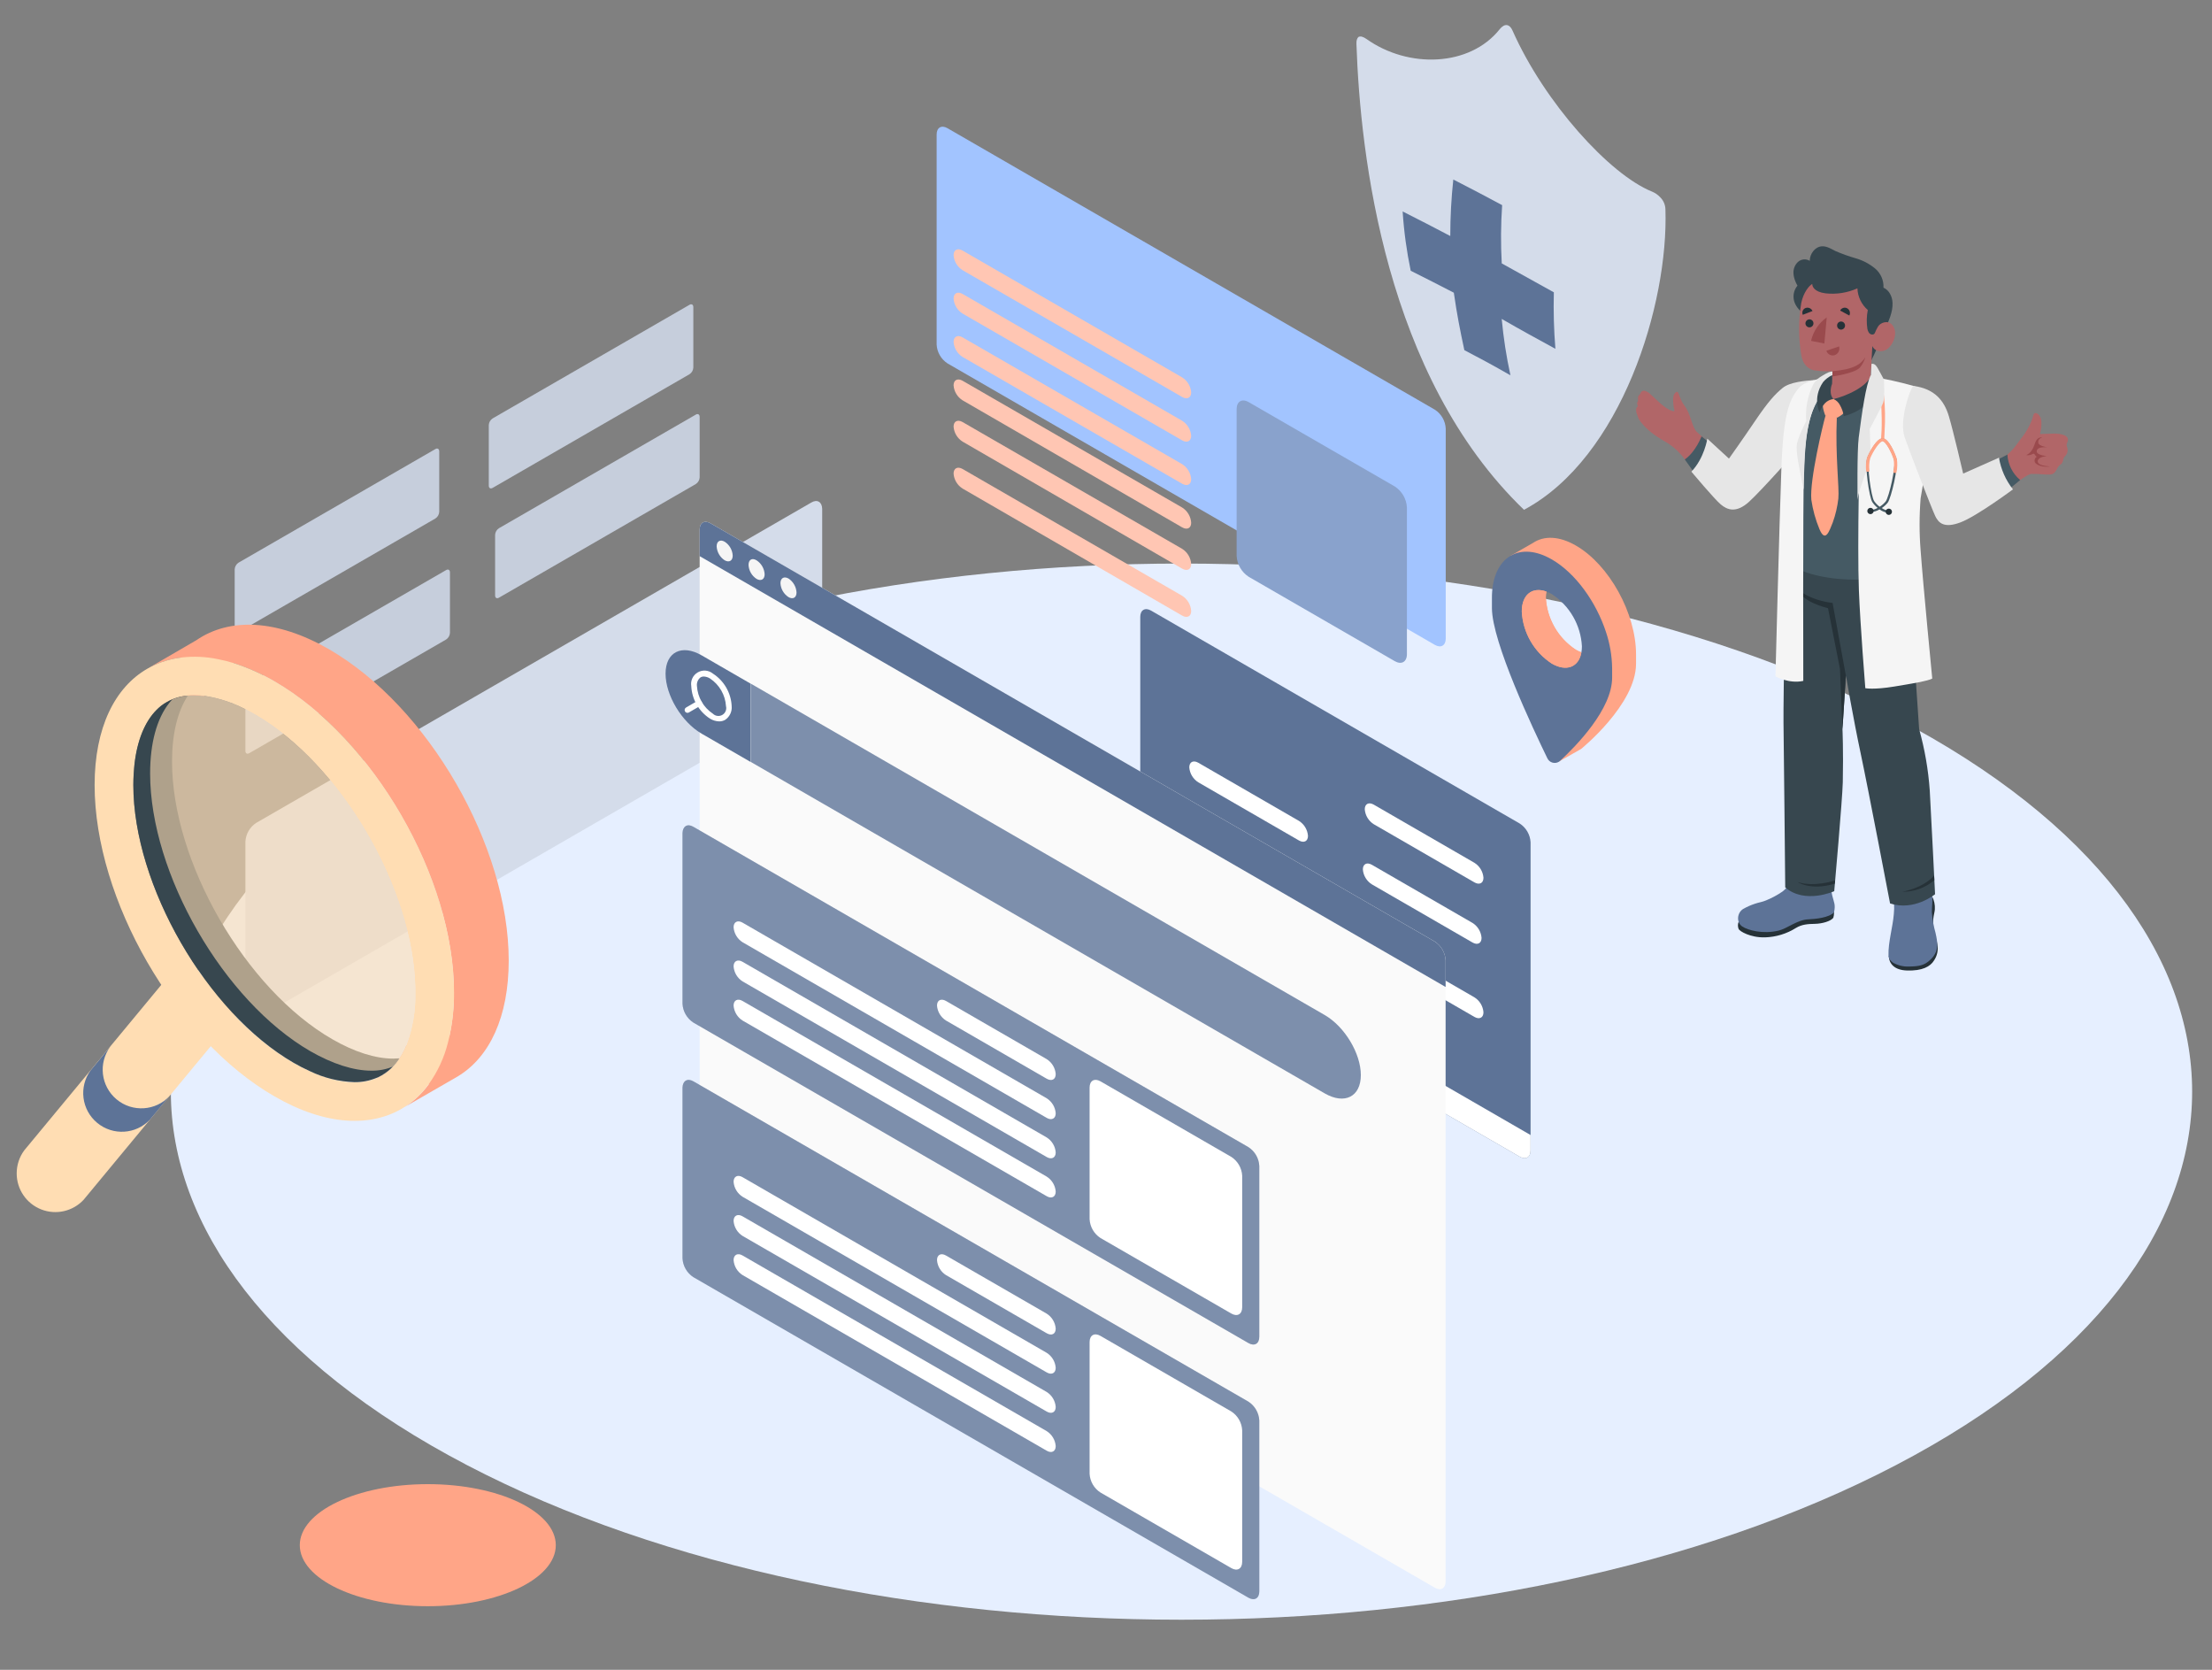
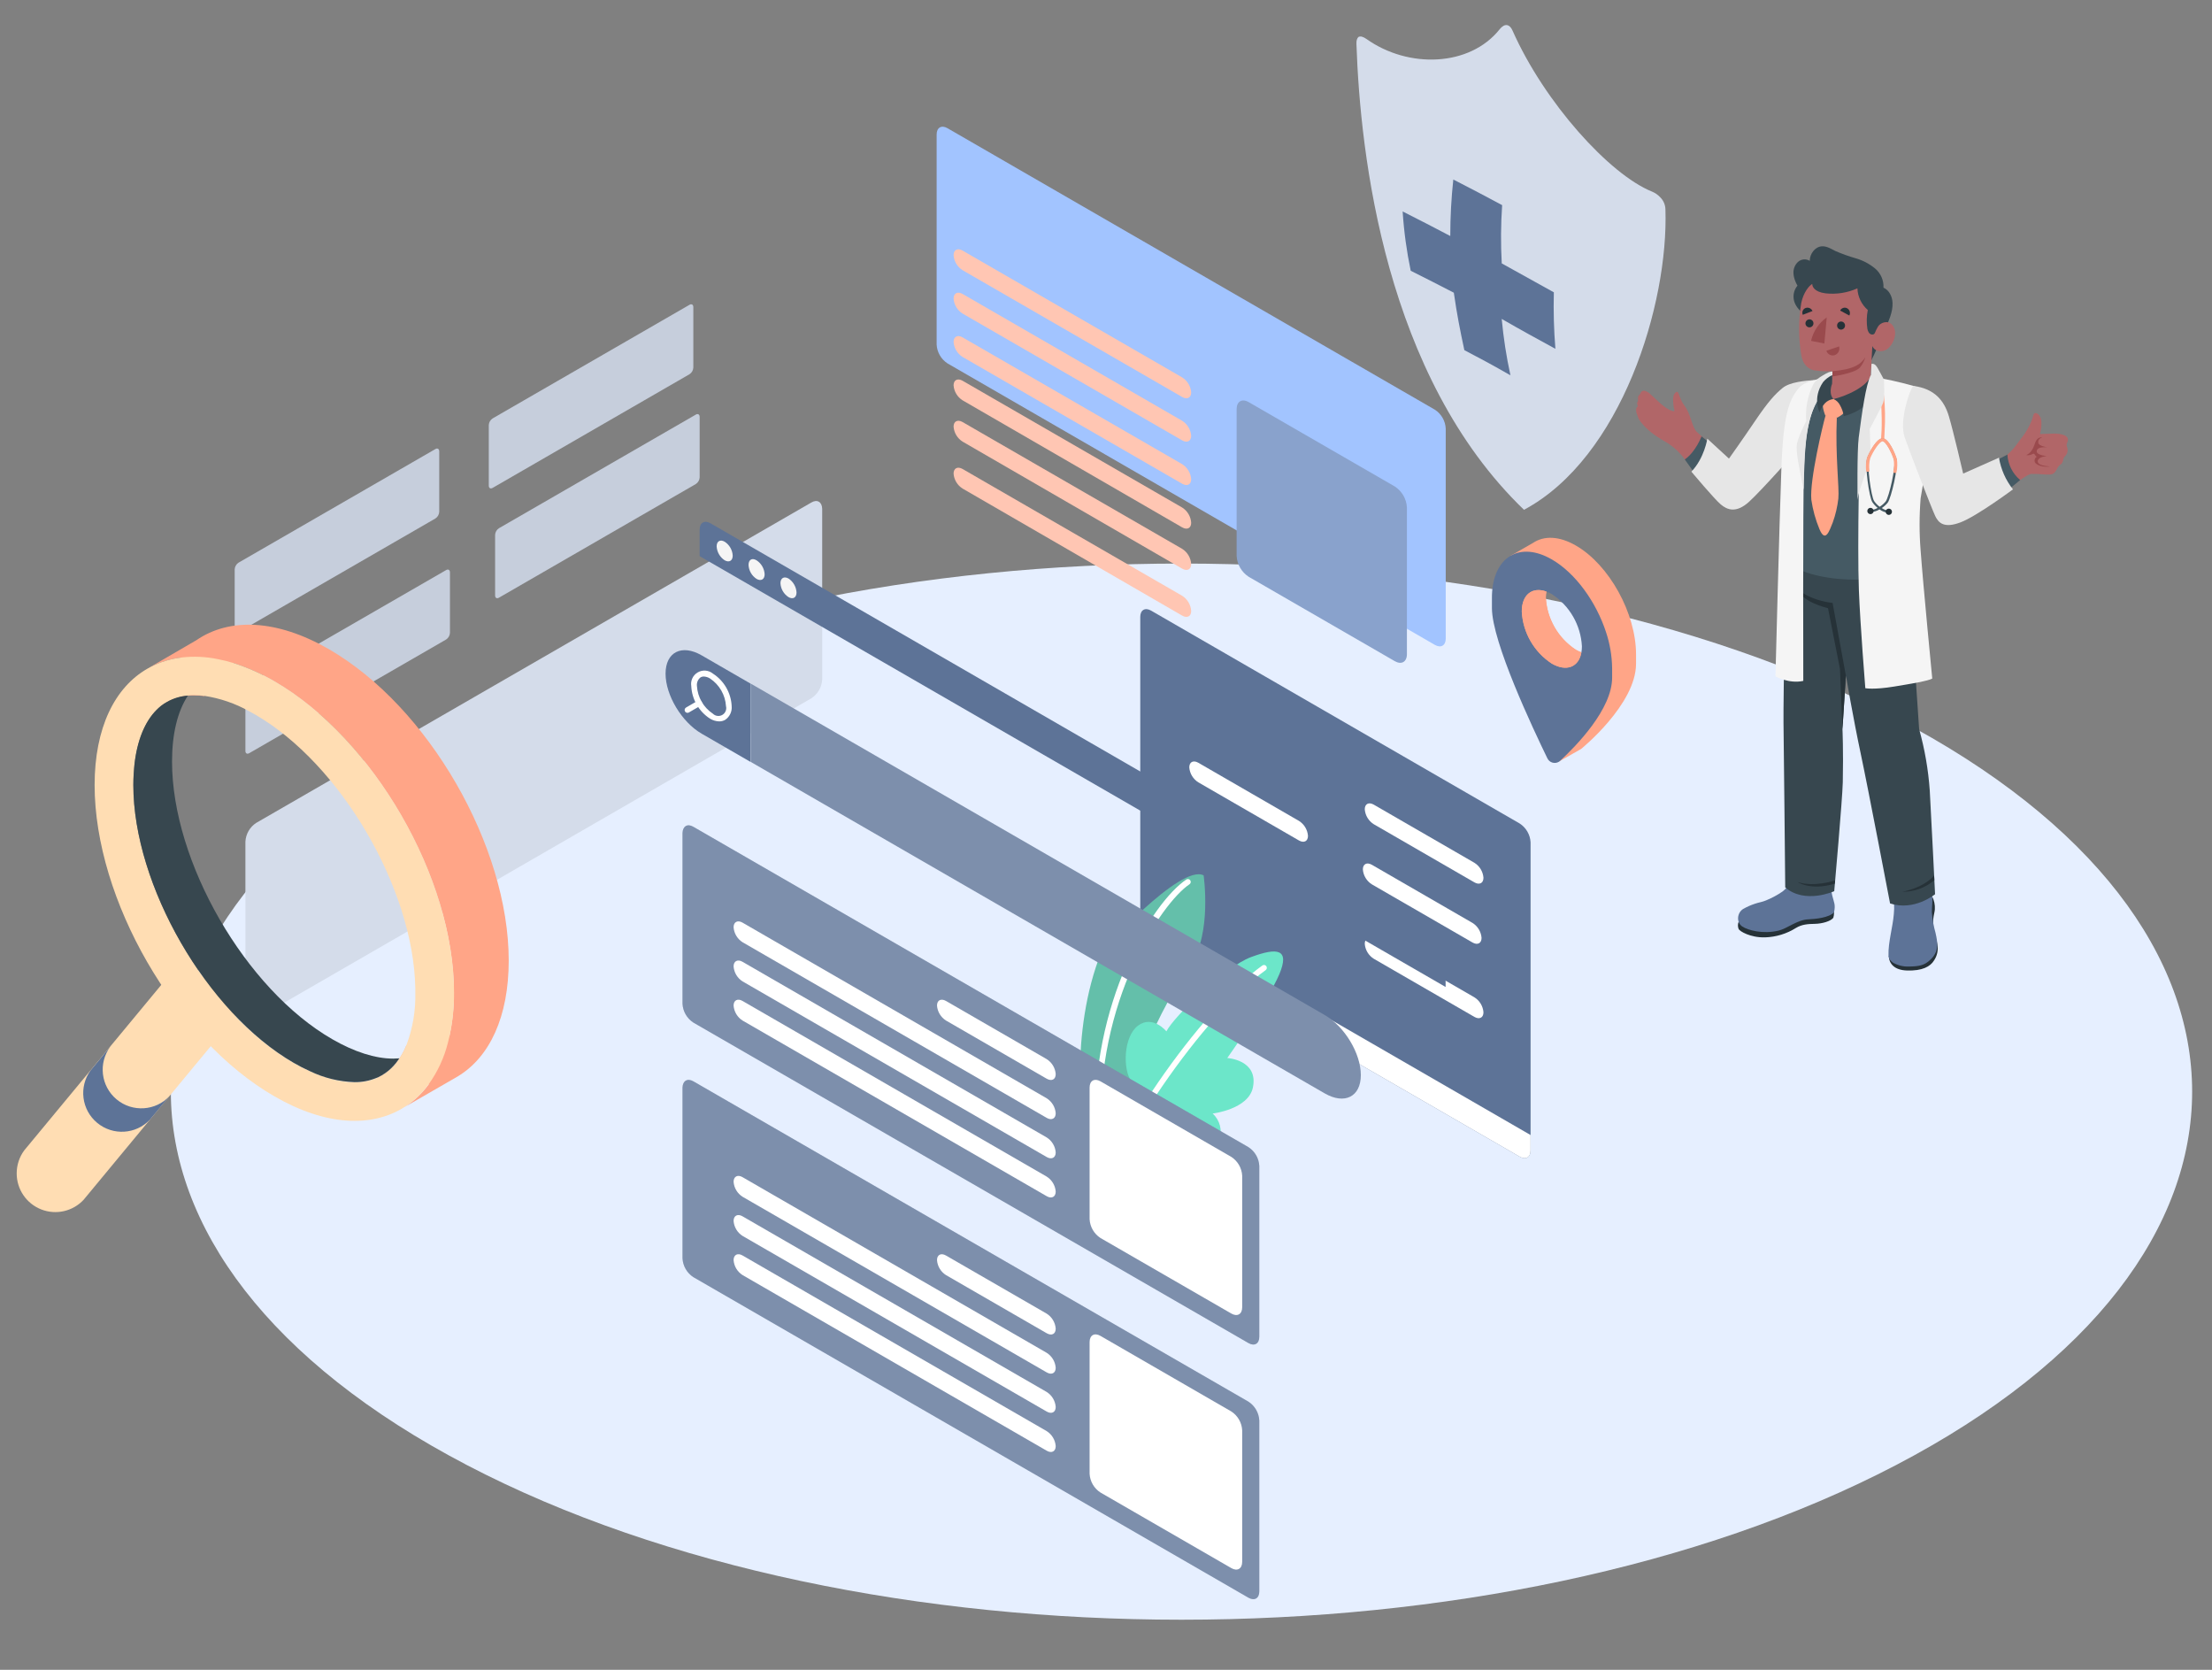
<svg xmlns="http://www.w3.org/2000/svg" style="isolation:isolate" viewBox="0 0 530 400" width="530pt" height="400pt">
  <rect x="0" y="0" width="530" height="400" fill="#808080" stroke="none" />
  <defs>
    <clipPath id="_clipPath_mBVrwB2BEQv58cBr1XR0hQE74UCfxfJO">
      <rect width="530" height="400" />
    </clipPath>
  </defs>
  <g clip-path="url(#_clipPath_mBVrwB2BEQv58cBr1XR0hQE74UCfxfJO)">
    <g>
      <path d=" M 454.309 350.949 C 359.749 400.35 206.432 400.35 111.861 350.949 C 17.29 301.547 17.301 221.457 111.861 172.055 C 206.42 122.654 359.749 122.643 454.32 172.055 C 548.891 221.468 548.88 301.547 454.309 350.949 Z " fill="rgb(230,239,255)" />
    </g>
    <g>
      <g>
        <path d=" M 325.007 10.566 C 325.919 37.215 331.911 90.137 365.151 122.122 C 388.516 109.64 399.812 72.811 399.039 50.118 C 399.007 49.058 398.575 48.049 397.83 47.294 C 397.268 46.683 396.578 46.204 395.81 45.89 C 385.668 41.802 370.066 24.592 362.413 7.344 C 361.875 6.119 361.095 5.745 360.275 6.166 L 360.275 6.166 L 360.158 6.244 C 359.877 6.415 359.629 6.634 359.425 6.892 L 359.425 6.892 C 359.377 6.94 359.333 6.993 359.293 7.048 C 352.123 15.996 337.449 16.487 327.378 9.318 C 326.598 8.78 325.99 8.624 325.576 8.826 L 325.522 8.826 C 325.522 8.826 325.522 8.826 325.522 8.826 C 325.163 9.131 324.96 9.685 325.007 10.566 Z " fill="rgb(212,220,234)" />
        <path d=" M 372.679 83.56 C 372.312 79.058 372.187 74.54 372.305 70.025 L 359.823 63.097 C 359.567 58.448 359.598 53.787 359.916 49.141 C 355.173 46.598 353.13 45.529 348.215 43.002 C 347.731 47.497 347.489 52.015 347.489 56.536 L 347.489 56.536 C 342.629 53.993 341.085 53.182 336.076 50.654 C 336.385 55.429 337.031 60.177 338.011 64.86 C 343.097 67.419 343.425 67.583 348.34 70.118 C 349.12 75.509 349.783 78.809 350.859 83.872 C 355.329 86.212 357.475 87.374 361.906 89.902 C 360.929 85.448 360.231 80.938 359.815 76.398 C 364.347 79.019 368.139 81.079 372.679 83.56 Z " fill="rgb(93,115,151)" />
      </g>
    </g>
    <g>
-       <ellipse vector-effect="non-scaling-stroke" cx="102.5" cy="370.144" rx="30.67" ry="14.62" fill="rgb(255,165,135)" />
-     </g>
+       </g>
    <g>
      <path d=" M 346.4 102.68 L 346.4 152.98 C 346.4 154.63 345.24 155.31 343.8 154.48 L 227.02 87.05 C 225.487 86.048 224.522 84.378 224.42 82.55 L 224.42 32.21 C 224.42 30.56 225.59 29.88 227.02 30.71 L 343.8 98.14 C 345.347 99.146 346.315 100.836 346.4 102.68 L 346.4 102.68 Z " fill="rgb(162,196,255)" />
      <path d=" M 334.2 116.534 L 299.2 96.334 C 297.59 95.404 296.3 96.154 296.3 98.004 L 296.3 133.174 C 296.411 135.209 297.489 137.067 299.2 138.174 L 334.2 158.384 C 335.8 159.304 337.1 158.554 337.1 156.704 L 337.1 121.554 C 336.99 119.514 335.913 117.649 334.2 116.534 L 334.2 116.534 Z " fill="rgb(137,162,204)" />
      <path d=" M 283.24 90.404 L 230.65 60.034 C 229.45 59.344 228.48 59.834 228.48 61.134 C 228.587 62.612 229.393 63.95 230.65 64.734 L 283.24 95.094 C 284.44 95.784 285.41 95.294 285.41 93.994 C 285.3 92.52 284.494 91.187 283.24 90.404 L 283.24 90.404 Z " fill="rgb(255,198,179)" />
      <path d=" M 283.24 100.794 L 230.65 70.424 C 229.45 69.734 228.48 70.224 228.48 71.524 C 228.587 73.002 229.393 74.34 230.65 75.124 L 283.24 105.484 C 284.44 106.174 285.41 105.684 285.41 104.394 C 285.303 102.917 284.497 101.579 283.24 100.794 L 283.24 100.794 Z " fill="rgb(255,198,179)" />
      <path d=" M 283.24 111.184 L 230.65 80.824 C 229.45 80.134 228.48 80.624 228.48 81.914 C 228.587 83.392 229.393 84.73 230.65 85.514 L 283.24 115.874 C 284.44 116.574 285.41 116.084 285.41 114.784 C 285.303 113.307 284.497 111.969 283.24 111.184 L 283.24 111.184 Z " fill="rgb(255,198,179)" />
      <path d=" M 283.24 121.574 L 230.65 91.214 C 229.45 90.524 228.48 91.014 228.48 92.314 C 228.59 93.788 229.396 95.122 230.65 95.904 L 283.24 126.324 C 284.44 127.014 285.41 126.524 285.41 125.224 C 285.318 123.729 284.51 122.369 283.24 121.574 L 283.24 121.574 Z " fill="rgb(255,198,179)" />
      <path d=" M 283.24 131.467 L 230.65 101.107 C 229.45 100.417 228.48 100.907 228.48 102.207 C 228.59 103.681 229.396 105.014 230.65 105.797 L 283.24 136.217 C 284.44 136.907 285.41 136.417 285.41 135.117 C 285.318 133.621 284.51 132.262 283.24 131.467 L 283.24 131.467 Z " fill="rgb(255,198,179)" />
      <path d=" M 283.24 142.712 L 230.65 112.352 C 229.45 111.662 228.48 112.152 228.48 113.452 C 228.59 114.926 229.396 116.259 230.65 117.042 L 283.24 147.462 C 284.44 148.152 285.41 147.662 285.41 146.362 C 285.318 144.866 284.51 143.507 283.24 142.712 L 283.24 142.712 Z " fill="rgb(255,198,179)" />
      <path d=" M 366.73 275.584 L 366.73 201.774 C 366.633 199.945 365.666 198.272 364.13 197.274 L 275.81 146.274 C 274.38 145.444 273.21 146.114 273.21 147.774 L 273.21 221.584 C 273.312 223.412 274.277 225.083 275.81 226.084 L 364.13 277.084 C 365.57 277.914 366.73 277.244 366.73 275.584 Z " fill="rgb(93,115,151)" />
      <path d=" M 366.73 271.894 L 366.73 275.584 C 366.73 277.244 365.57 277.914 364.13 277.084 L 275.81 226.084 C 274.277 225.083 273.312 223.412 273.21 221.584 L 273.21 217.884 L 366.73 271.894 Z " fill="rgb(255,255,255)" />
      <path d=" M 353.27 206.677 L 329.17 192.757 C 327.97 192.067 327 192.557 327 193.857 C 327.11 195.331 327.916 196.664 329.17 197.447 L 333.893 200.175 L 353.27 211.367 C 354.47 212.057 355.44 211.567 355.44 210.267 C 355.33 208.793 354.524 207.459 353.27 206.677 Z " fill="rgb(255,255,255)" />
      <path d=" M 353.27 238.904 L 329.17 224.984 C 327.97 224.294 327 224.784 327 226.084 C 327.11 227.558 327.916 228.892 329.17 229.674 L 333.893 232.402 L 353.27 243.594 C 354.47 244.284 355.44 243.794 355.44 242.494 C 355.33 241.02 354.524 239.687 353.27 238.904 Z " fill="rgb(255,255,255)" />
      <path d=" M 352.815 221.082 L 328.715 207.162 C 327.515 206.472 326.545 206.962 326.545 208.262 C 326.655 209.736 327.461 211.069 328.715 211.852 L 333.438 214.58 L 352.815 225.772 C 354.015 226.462 354.985 225.972 354.985 224.672 C 354.875 223.198 354.069 221.864 352.815 221.082 Z " fill="rgb(255,255,255)" />
      <path d=" M 311.225 196.638 L 287.125 182.718 C 285.925 182.028 284.955 182.518 284.955 183.818 C 285.065 185.292 285.871 186.625 287.125 187.408 L 291.848 190.136 L 311.225 201.328 C 312.425 202.018 313.395 201.528 313.395 200.228 C 313.285 198.754 312.479 197.42 311.225 196.638 Z " fill="rgb(255,255,255)" />
    </g>
    <g>
      <path d=" M 361.86 133.184 L 367.33 130.044 L 367.33 130.044 C 369.94 128.294 373.57 128.364 377.58 130.684 C 385.58 135.284 392 146.954 392 156.754 L 392 158.984 C 392 168.784 378.82 179.424 378.82 179.424 L 373.44 182.474 C 373.44 182.474 376.67 178.784 376.3 178.024 C 372.73 170.784 363.18 150.324 363.18 142.324 L 363.18 140.094 C 363.16 138.48 363.365 136.871 363.79 135.314 L 363.18 135.664 L 361.86 133.184 Z  M 377.59 155.654 C 381.59 157.954 384.8 156.084 384.8 151.494 C 382.66 151.154 377.27 141.954 377.59 139.004 C 373.59 136.704 370.39 138.574 370.38 143.164 C 370.655 148.239 373.333 152.878 377.59 155.654 Z " fill="rgb(255,165,135)" />
      <path d=" M 361.86 133.184 C 361.92 133.142 361.983 133.105 362.05 133.074 C 364.62 131.634 368.05 131.834 371.83 134.014 C 377.53 137.314 382.46 144.224 384.83 151.494 L 384.83 151.494 C 385.746 154.26 386.232 157.151 386.27 160.064 L 386.27 162.324 C 386.27 169.874 377.72 178.634 373.79 182.264 C 373.705 182.34 373.615 182.411 373.52 182.474 C 373.52 182.474 373.52 182.474 373.52 182.474 C 373.053 182.761 372.486 182.836 371.96 182.681 C 371.435 182.527 370.998 182.158 370.76 181.664 C 367.36 174.664 357.47 153.784 357.47 145.664 L 357.47 143.434 C 357.41 138.394 359.12 134.834 361.86 133.184 Z  M 378.91 156.264 C 378.993 155.789 379.033 155.307 379.03 154.824 C 378.762 149.747 376.087 145.103 371.83 142.324 C 371.411 142.083 370.973 141.875 370.52 141.704 C 367.16 140.484 364.62 142.414 364.62 146.484 C 364.893 151.557 367.572 156.194 371.83 158.964 C 375.36 161.024 378.3 159.784 378.91 156.264 Z " fill="rgb(93,115,151)" />
      <path d=" M 364.62 146.494 C 364.893 151.567 367.572 156.204 371.83 158.974 C 375.36 160.974 378.3 159.784 378.91 156.264 C 378.452 156.103 378.01 155.899 377.59 155.654 C 373.336 152.877 370.661 148.238 370.39 143.164 C 370.385 142.678 370.429 142.192 370.52 141.714 C 367.16 140.494 364.62 142.424 364.62 146.494 Z " fill="rgb(255,165,135)" />
      <g style="opacity:0.2;">
        <g opacity="0.2">
          <path d=" M 364.62 146.494 C 364.893 151.567 367.572 156.204 371.83 158.974 C 375.36 160.974 378.3 159.784 378.91 156.264 C 378.452 156.103 378.01 155.899 377.59 155.654 C 373.336 152.877 370.661 148.238 370.39 143.164 C 370.385 142.678 370.429 142.192 370.52 141.714 C 367.16 140.494 364.62 142.424 364.62 146.494 Z " fill="none" />
        </g>
      </g>
    </g>
    <g>
      <path d=" M 259.55 270.654 C 259.55 270.654 255.94 247.654 263.96 227.874 C 263.96 227.874 282.79 206.874 288.39 209.684 C 288.39 209.684 290.39 223.464 285.39 230.834 C 278.73 240.504 267.73 261.324 268.09 280.024 L 259.55 270.654 Z " fill="rgb(100,191,170)" />
      <path d=" M 263.15 272.114 L 263.15 272.114 C 263.331 272.109 263.503 272.031 263.625 271.897 C 263.748 271.763 263.811 271.585 263.8 271.404 C 262.48 239.914 278.21 216.404 285 211.824 C 285.202 211.689 285.316 211.455 285.299 211.213 C 285.283 210.97 285.138 210.755 284.919 210.648 C 284.701 210.541 284.442 210.559 284.24 210.694 C 276.24 216.034 261.12 240.074 262.45 271.464 C 262.455 271.644 262.532 271.814 262.664 271.936 C 262.795 272.058 262.971 272.122 263.15 272.114 Z " fill="rgb(255,255,255)" />
      <path d=" M 260.97 297.964 C 262.34 294.524 265.88 290.684 274.97 286.584 C 284.06 282.484 290.9 277.014 292.16 273.054 C 292.935 270.818 292.302 268.336 290.55 266.744 C 290.55 266.744 299.12 265.744 300.2 260.494 C 301.55 253.874 294.06 253.444 294.06 253.444 C 294.06 253.444 303.89 239.604 306.5 233.444 C 309.11 227.284 306.1 226.914 299.76 229.264 C 293.42 231.614 281.34 243.444 279.47 247.054 C 279.47 247.054 276.2 243.054 272.68 245.684 C 269.16 248.314 268.99 256.184 271.07 259.024 C 268.204 258.49 265.293 259.693 263.64 262.094 C 260.06 266.784 258.88 278.514 258.88 278.514 L 260.97 297.964 Z " fill="rgb(108,230,201)" />
      <path d=" M 260.33 295.764 C 260.642 295.76 260.913 295.547 260.99 295.244 C 265.85 274.994 288.92 242.674 303.25 232.394 C 303.557 232.176 303.628 231.751 303.41 231.444 C 303.192 231.138 302.767 231.066 302.46 231.284 C 287.95 241.694 264.59 274.424 259.66 294.924 C 259.579 295.291 259.805 295.655 260.17 295.744 L 260.33 295.764 Z " fill="rgb(255,255,255)" />
    </g>
    <g>
      <path d=" M 194.4 120.375 L 61.4 197.115 C 59.861 198.111 58.894 199.785 58.8 201.615 L 58.8 242.545 C 58.8 244.205 59.96 244.875 61.4 244.045 L 194.4 167.275 C 195.936 166.277 196.903 164.604 197 162.775 L 197 121.875 C 196.95 120.215 195.79 119.545 194.4 120.375 Z " fill="rgb(212,220,234)" />
      <g opacity="0.88">
        <path d=" M 104.321 107.57 L 57.152 134.786 C 56.607 135.139 56.264 135.733 56.23 136.382 L 56.23 150.897 C 56.23 151.486 56.642 151.724 57.152 151.429 L 104.321 124.203 C 104.865 123.849 105.208 123.256 105.243 122.607 L 105.243 108.102 C 105.225 107.513 104.814 107.276 104.321 107.57 Z " fill="rgb(207,216,232)" />
      </g>
      <g opacity="0.88">
        <path d=" M 165.203 73.014 L 118.035 100.23 C 117.489 100.583 117.146 101.177 117.113 101.826 L 117.113 116.342 C 117.113 116.93 117.524 117.168 118.035 116.874 L 165.203 89.647 C 165.748 89.293 166.09 88.7 166.125 88.052 L 166.125 73.546 C 166.107 72.958 165.696 72.72 165.203 73.014 Z " fill="rgb(207,216,232)" />
      </g>
      <g opacity="0.88">
        <path d=" M 106.89 136.562 L 59.722 163.777 C 59.176 164.131 58.833 164.724 58.8 165.373 L 58.8 179.889 C 58.8 180.478 59.211 180.715 59.722 180.421 L 106.89 153.195 C 107.435 152.841 107.778 152.248 107.812 151.599 L 107.812 137.094 C 107.795 136.505 107.383 136.267 106.89 136.562 Z " fill="rgb(207,216,232)" />
      </g>
      <g opacity="0.88">
        <path d=" M 166.718 99.317 L 119.55 126.533 C 119.004 126.886 118.661 127.479 118.628 128.128 L 118.628 142.644 C 118.628 143.233 119.039 143.471 119.55 143.176 L 166.718 115.95 C 167.263 115.596 167.605 115.003 167.64 114.354 L 167.64 99.849 C 167.622 99.26 167.211 99.023 166.718 99.317 Z " fill="rgb(207,216,232)" />
      </g>
-       <path d=" M 346.37 230.046 L 346.37 378.826 C 346.37 380.486 345.21 381.156 343.78 380.326 L 170.24 280.136 C 168.707 279.135 167.742 277.464 167.64 275.636 L 167.64 126.856 C 167.64 125.196 168.81 124.526 170.24 125.356 L 343.78 225.546 C 345.311 226.548 346.273 228.219 346.37 230.046 Z " fill="rgb(250,250,250)" />
      <path d=" M 326.06 257.526 C 326.06 262.716 322.19 264.676 317.4 261.916 L 179.83 182.486 L 179.83 163.726 L 317.4 243.146 C 322.19 245.916 326.06 252.346 326.06 257.526 Z " fill="rgb(125,143,172)" />
      <path d=" M 168.13 156.996 C 163.35 154.236 159.47 156.196 159.47 161.376 C 159.47 166.556 163.35 172.996 168.13 175.756 L 179.78 182.486 L 179.78 163.726 L 168.13 156.996 Z " fill="rgb(93,115,151)" />
      <path d=" M 172.33 172.806 C 172.828 172.813 173.319 172.685 173.75 172.436 C 174.832 171.712 175.431 170.453 175.31 169.156 C 175.164 165.98 173.486 163.072 170.81 161.356 C 169.779 160.515 168.335 160.4 167.184 161.067 C 166.032 161.734 165.414 163.043 165.63 164.356 C 165.781 167.531 167.457 170.436 170.13 172.156 C 170.794 172.562 171.552 172.786 172.33 172.806 L 172.33 172.806 Z  M 168.62 162.056 C 169.156 162.083 169.677 162.248 170.13 162.536 C 172.369 164.024 173.783 166.473 173.95 169.156 C 174.162 169.975 173.802 170.834 173.069 171.256 C 172.336 171.679 171.412 171.56 170.81 170.966 C 168.569 169.481 167.154 167.03 166.99 164.346 C 166.886 163.539 167.221 162.738 167.87 162.246 C 168.098 162.116 168.357 162.05 168.62 162.056 Z " fill="rgb(255,255,255)" />
      <path d=" M 164.72 170.756 C 164.839 170.755 164.956 170.724 165.06 170.666 L 167.87 169.036 C 168.081 168.915 168.211 168.69 168.211 168.447 C 168.211 168.203 168.082 167.978 167.871 167.857 C 167.66 167.735 167.401 167.735 167.19 167.856 L 164.38 169.486 C 164.223 169.576 164.109 169.725 164.062 169.899 C 164.015 170.074 164.04 170.26 164.13 170.416 C 164.252 170.627 164.477 170.756 164.72 170.756 Z " fill="rgb(255,255,255)" />
      <path d=" M 166.13 198.056 L 299.13 274.796 C 300.669 275.792 301.636 277.466 301.73 279.296 L 301.73 320.226 C 301.73 321.886 300.57 322.556 299.13 321.726 L 166.13 244.956 C 164.594 243.958 163.627 242.285 163.53 240.456 L 163.53 199.556 C 163.58 197.896 164.74 197.226 166.13 198.056 Z " fill="rgb(93,115,151)" />
      <g opacity="0.2">
        <path d=" M 166.13 198.056 L 299.13 274.796 C 300.669 275.792 301.636 277.466 301.73 279.296 L 301.73 320.226 C 301.73 321.886 300.57 322.556 299.13 321.726 L 166.13 244.956 C 164.594 243.958 163.627 242.285 163.53 240.456 L 163.53 199.556 C 163.58 197.896 164.74 197.226 166.13 198.056 Z " fill="rgb(255,255,255)" />
      </g>
      <path d=" M 250.78 253.706 L 226.68 239.786 C 225.48 239.096 224.51 239.586 224.51 240.886 C 224.62 242.36 225.426 243.693 226.68 244.476 L 250.78 258.396 C 251.98 259.086 252.95 258.596 252.95 257.296 C 252.84 255.822 252.034 254.489 250.78 253.706 Z " fill="rgb(255,255,255)" />
      <path d=" M 252.95 266.676 C 252.95 267.976 251.95 268.466 250.78 267.776 L 177.93 225.716 C 176.678 224.928 175.876 223.591 175.77 222.116 C 175.77 220.826 176.77 220.336 177.93 221.026 L 250.78 263.086 C 252.034 263.869 252.84 265.202 252.95 266.676 L 252.95 266.676 Z " fill="rgb(255,255,255)" />
      <path d=" M 252.95 276.056 C 252.95 277.356 251.95 277.846 250.78 277.156 L 177.93 235.096 C 176.678 234.308 175.876 232.971 175.77 231.496 C 175.77 230.206 176.77 229.716 177.93 230.406 L 250.78 272.466 C 252.034 273.249 252.84 274.582 252.95 276.056 L 252.95 276.056 Z " fill="rgb(255,255,255)" />
      <path d=" M 252.95 285.436 C 252.95 286.736 251.95 287.226 250.78 286.536 L 177.93 244.476 C 176.678 243.688 175.876 242.351 175.77 240.876 C 175.77 239.586 176.77 239.096 177.93 239.786 L 250.78 281.846 C 252.034 282.629 252.84 283.962 252.95 285.436 L 252.95 285.436 Z " fill="rgb(255,255,255)" />
      <path d=" M 295.03 277.136 L 263.67 259.026 C 262.23 258.206 261.07 258.876 261.07 260.526 L 261.07 292.056 C 261.169 293.885 262.135 295.557 263.67 296.556 L 295.03 314.656 C 296.46 315.486 297.63 314.816 297.63 313.166 L 297.63 281.636 C 297.533 279.807 296.566 278.134 295.03 277.136 Z " fill="rgb(255,255,255)" />
      <path d=" M 166.13 259.026 L 299.13 335.766 C 300.666 336.764 301.633 338.437 301.73 340.266 L 301.73 381.226 C 301.73 382.876 300.57 383.546 299.13 382.726 L 166.13 305.936 C 164.594 304.938 163.627 303.265 163.53 301.436 L 163.53 260.526 C 163.58 258.876 164.74 258.226 166.13 259.026 Z " fill="rgb(93,115,151)" />
      <g opacity="0.2">
        <path d=" M 166.13 259.026 L 299.13 335.766 C 300.666 336.764 301.633 338.437 301.73 340.266 L 301.73 381.226 C 301.73 382.876 300.57 383.546 299.13 382.726 L 166.13 305.936 C 164.594 304.938 163.627 303.265 163.53 301.436 L 163.53 260.526 C 163.58 258.876 164.74 258.226 166.13 259.026 Z " fill="rgb(255,255,255)" />
      </g>
      <path d=" M 250.78 314.676 L 226.68 300.766 C 225.48 300.076 224.51 300.566 224.51 301.856 C 224.617 303.334 225.423 304.671 226.68 305.456 L 250.78 319.366 C 251.98 320.056 252.95 319.566 252.95 318.276 C 252.843 316.798 252.037 315.461 250.78 314.676 Z " fill="rgb(255,255,255)" />
      <path d=" M 252.95 327.656 C 252.95 328.946 251.95 329.436 250.78 328.746 L 177.93 286.686 C 176.681 285.9 175.88 284.568 175.77 283.096 C 175.77 281.796 176.77 281.306 177.93 281.996 L 250.78 324.056 C 252.037 324.841 252.843 326.178 252.95 327.656 Z " fill="rgb(255,255,255)" />
      <path d=" M 252.95 337.036 C 252.95 338.326 251.95 338.816 250.78 338.126 L 177.93 296.066 C 176.681 295.28 175.88 293.948 175.77 292.476 C 175.77 291.176 176.77 290.686 177.93 291.376 L 250.78 333.436 C 252.037 334.221 252.843 335.558 252.95 337.036 Z " fill="rgb(255,255,255)" />
      <path d=" M 252.95 346.416 C 252.95 347.706 251.95 348.196 250.78 347.506 L 177.93 305.446 C 176.681 304.66 175.88 303.328 175.77 301.856 C 175.77 300.556 176.77 300.066 177.93 300.756 L 250.78 342.816 C 252.037 343.601 252.843 344.938 252.95 346.416 Z " fill="rgb(255,255,255)" />
      <path d=" M 295.03 338.116 L 263.67 320.006 C 262.23 319.176 261.07 319.846 261.07 321.506 L 261.07 353.026 C 261.164 354.856 262.131 356.53 263.67 357.526 L 295.03 375.636 C 296.46 376.466 297.63 375.796 297.63 374.136 L 297.63 342.616 C 297.533 340.787 296.566 339.114 295.03 338.116 L 295.03 338.116 Z " fill="rgb(255,255,255)" />
      <path d=" M 167.64 133.226 L 167.64 126.856 C 167.64 125.196 168.81 124.526 170.24 125.356 L 343.77 225.546 C 345.306 226.544 346.273 228.217 346.37 230.046 L 346.37 236.426 L 167.64 133.226 Z " fill="rgb(93,115,151)" />
      <path d=" M 188.93 138.586 C 190.064 139.331 190.777 140.571 190.85 141.926 C 190.85 143.156 189.99 143.656 188.93 143.036 C 187.788 142.301 187.07 141.062 187 139.706 C 187 138.476 187.86 137.976 188.93 138.586 Z " fill="rgb(245,245,245)" />
      <path d=" M 181.28 134.226 C 182.418 134.969 183.135 136.209 183.21 137.566 C 183.21 138.796 182.34 139.286 181.28 138.676 C 180.138 137.937 179.42 136.695 179.35 135.336 C 179.35 134.056 180.21 133.566 181.28 134.226 Z " fill="rgb(245,245,245)" />
      <path d=" M 173.63 129.766 C 174.772 130.501 175.49 131.74 175.56 133.096 C 175.56 134.326 174.7 134.826 173.63 134.216 C 172.496 133.471 171.783 132.231 171.71 130.876 C 171.71 129.646 172.57 129.146 173.63 129.766 Z " fill="rgb(245,245,245)" />
    </g>
    <g>
      <path d=" M 4 281.089 C 3.998 284.899 6.33 288.321 9.877 289.713 C 13.423 291.105 17.46 290.183 20.05 287.389 L 20.66 286.649 L 20.66 286.649 L 59.22 240.079 L 42.97 230.699 L 6.46 274.779 L 5.83 275.539 L 5.83 275.539 C 4.638 277.144 3.996 279.09 4 281.089 Z " fill="rgb(255,221,179)" />
      <path d=" M 35.9 268.239 C 32.54 271.763 27.024 272.083 23.279 268.971 C 19.534 265.858 18.84 260.377 21.69 256.429 L 21.69 256.429 L 26.46 250.679 L 26.46 250.679 C 23.499 254.623 24.149 260.196 27.938 263.353 C 31.727 266.51 37.325 266.143 40.67 262.519 L 35.9 268.239 Z " fill="rgb(93,115,151)" />
      <path d=" M 43.59 157.489 C 40.679 157.813 37.865 158.728 35.32 160.179 L 47.05 153.359 L 47.05 153.359 C 54.92 147.949 66.25 148.269 78.84 155.529 C 102.61 169.259 121.89 202.649 121.89 230.109 C 121.89 243.599 117.3 253.239 109.73 257.819 L 109.57 257.919 L 97.05 265.129 C 99.27 263.685 101.206 261.844 102.76 259.699 C 99.675 260.037 96.556 259.858 93.53 259.169 C 92.43 258.929 91.32 258.639 90.19 258.279 C 90.338 258.235 90.482 258.178 90.62 258.109 C 91.222 257.827 91.797 257.493 92.34 257.109 C 93.324 256.423 94.201 255.594 94.94 254.649 C 95.951 253.355 96.772 251.924 97.38 250.399 C 98.195 250.517 99.017 250.577 99.84 250.579 C 101.786 250.618 103.718 250.232 105.5 249.449 C 105.917 249.258 106.321 249.041 106.71 248.799 C 107.06 248.579 107.41 248.319 107.71 248.059 C 108.433 244.674 108.785 241.22 108.76 237.759 C 108.76 210.309 89.48 176.909 65.69 163.179 C 62.653 161.407 59.434 159.966 56.09 158.879 C 55.189 159.247 54.341 159.735 53.57 160.329 C 52.753 160.956 52.018 161.681 51.38 162.489 C 50.366 163.786 49.541 165.22 48.93 166.749 C 48.112 166.634 47.286 166.578 46.46 166.579 C 44.199 166.518 41.963 167.06 39.98 168.149 C 39.478 168.423 39 168.737 38.55 169.089 C 38.73 168.289 38.92 167.499 39.15 166.749 C 40.053 163.418 41.558 160.279 43.59 157.489 L 43.59 157.489 Z " fill="rgb(255,165,135)" />
      <path d=" M 35.32 160.179 L 36 159.809 C 38.364 158.571 40.938 157.784 43.59 157.489 C 46.436 157.172 49.315 157.303 52.12 157.879 C 53.471 158.135 54.807 158.469 56.12 158.879 C 59.464 159.966 62.683 161.407 65.72 163.179 C 89.51 176.909 108.79 210.309 108.79 237.759 C 108.815 241.22 108.463 244.674 107.74 248.059 C 107.61 248.669 107.46 249.249 107.31 249.829 C 106.419 253.369 104.872 256.71 102.75 259.679 C 101.802 260.986 100.712 262.183 99.5 263.249 C 98.727 263.929 97.905 264.551 97.04 265.109 C 89.19 270.179 78.04 269.739 65.74 262.619 C 41.95 248.889 22.67 215.499 22.67 188.039 C 22.68 174.309 27.51 164.659 35.32 160.179 Z  M 40.02 168.179 C 39.518 168.453 39.04 168.767 38.59 169.119 C 37.836 169.732 37.149 170.422 36.54 171.179 C 33.54 174.939 31.95 180.789 31.95 188.069 C 31.95 212.069 49.55 242.589 70.38 254.619 C 75.63 257.619 80.68 259.259 84.97 259.259 C 86.76 259.28 88.535 258.94 90.19 258.259 C 90.338 258.215 90.482 258.158 90.62 258.089 C 91.222 257.807 91.797 257.473 92.34 257.089 C 93.015 256.616 93.638 256.073 94.2 255.469 L 94.2 255.469 C 94.45 255.209 94.69 254.919 94.93 254.629 C 95.941 253.335 96.762 251.904 97.37 250.379 C 98.893 246.344 99.62 242.051 99.51 237.739 C 99.51 237.419 99.51 237.109 99.51 236.739 C 99.07 212.839 81.66 183.009 61.1 171.149 C 60.63 170.879 60.15 170.609 59.67 170.359 C 56.355 168.507 52.734 167.264 48.98 166.689 C 48.162 166.575 47.336 166.518 46.51 166.519 C 44.731 166.504 42.966 166.844 41.32 167.519 C 40.869 167.698 40.434 167.916 40.02 168.169 L 40.02 168.179 Z " fill="rgb(255,221,179)" />
      <path d=" M 31.95 188.059 C 31.95 212.059 49.55 242.579 70.38 254.609 C 71.644 255.344 72.945 256.012 74.28 256.609 C 77.612 258.217 81.243 259.109 84.94 259.229 C 86.73 259.25 88.505 258.91 90.16 258.229 C 90.308 258.185 90.452 258.128 90.59 258.059 C 91.192 257.777 91.767 257.443 92.31 257.059 C 93.294 256.373 94.171 255.544 94.91 254.599 C 95.17 254.249 95.44 253.909 95.68 253.519 C 95.21 253.519 94.68 253.589 94.22 253.589 C 89.93 253.589 84.88 251.979 79.63 248.949 C 58.83 236.989 41.22 206.509 41.22 182.429 C 41.22 175.819 42.53 170.429 45.02 166.639 C 43.263 166.754 41.554 167.264 40.02 168.129 C 39.518 168.403 39.04 168.717 38.59 169.069 C 37.836 169.682 37.149 170.372 36.54 171.129 C 33.9 174.439 32.35 179.359 32.03 185.449 C 31.98 186.329 31.95 187.189 31.95 188.059 Z " fill="rgb(55,71,79)" />
      <g opacity="0.6">
-         <path d=" M 35.97 185.289 C 35.97 209.289 53.57 239.809 74.4 251.839 C 79.65 254.839 84.69 256.479 88.99 256.479 C 90.776 256.5 92.548 256.16 94.2 255.479 L 94.2 255.479 C 94.45 255.219 94.69 254.929 94.93 254.639 C 95.941 253.345 96.762 251.914 97.37 250.389 C 98.893 246.354 99.62 242.061 99.51 237.749 C 99.51 237.429 99.51 237.119 99.51 236.749 C 99.07 212.849 81.66 183.019 61.1 171.159 C 60.63 170.889 60.15 170.619 59.67 170.369 C 56.355 168.517 52.734 167.274 48.98 166.699 C 48.162 166.585 47.336 166.528 46.51 166.529 C 44.731 166.514 42.966 166.854 41.32 167.529 C 41.05 167.799 40.8 168.089 40.56 168.379 C 37.56 172.159 35.97 178.009 35.97 185.289 Z " fill="rgb(255,221,179)" />
-       </g>
+         </g>
    </g>
    <g>
      <g>
        <g>
          <path d=" M 462.959 214.76 C 463.438 215.702 463.658 216.754 463.595 217.809 C 463.551 218.732 462.997 219.922 463.245 222.003 C 463.493 224.084 463.971 224.733 464.193 226.204 C 464.456 227.561 464.162 228.966 463.379 230.105 C 462.52 231.505 460.623 232.613 456.874 232.479 C 453.851 232.371 452.629 230.818 452.566 229.036 L 462.959 214.76 Z " fill="rgb(38,50,56)" />
          <path d=" M 462.08 210.452 C 462.169 210.839 462.228 211.233 462.259 211.629 C 462.373 212.329 462.583 212.997 462.749 213.685 C 462.793 213.869 462.838 214.054 462.876 214.232 C 463.169 215.626 462.876 217.064 462.876 218.477 C 462.992 220.154 463.284 221.813 463.748 223.429 C 464.429 226.369 464.537 228.336 461.966 230.379 C 460.61 231.448 459.121 231.486 457.403 231.537 C 456.069 231.588 454.747 231.268 453.584 230.614 C 452.483 229.806 452.496 229.125 452.489 228.864 C 452.387 225.733 453.514 222.099 453.762 218.98 C 453.852 218.134 453.871 217.283 453.819 216.434 C 453.711 215.403 453.355 214.379 453.24 213.328 C 453.159 212.943 453.211 212.541 453.387 212.189 C 453.735 211.785 454.241 211.553 454.774 211.553 Q 456.83 211.285 458.892 211.139 C 459.216 211.073 459.553 211.139 459.827 211.324 C 460.046 211.612 460.168 211.961 460.177 212.323 C 460.247 212.679 460.508 213.074 460.858 213.01 C 461.092 212.938 461.258 212.732 461.278 212.488 C 461.317 212.259 461.412 210.452 461.406 210.21 C 461.431 210.229 461.915 210.146 462.08 210.452 Z " fill="rgb(93,115,151)" />
          <path d=" M 416.581 220.819 C 416.358 221.373 416.358 221.991 416.581 222.544 C 416.797 223.053 419.362 224.638 422.907 224.543 C 425.536 224.465 428.097 223.685 430.322 222.283 C 431.703 221.443 433.116 221.335 434.866 221.303 C 436.616 221.271 438.685 220.667 439.27 219.846 C 439.5 219.075 439.5 218.255 439.27 217.484 L 416.581 220.819 Z " fill="rgb(38,50,56)" />
          <path d=" M 429.405 210.356 C 429.263 210.606 429.14 210.865 429.036 211.133 C 428.601 212.093 427.931 212.929 427.089 213.564 C 425.864 214.407 424.551 215.115 423.175 215.677 C 422.303 216.059 421.393 216.173 420.508 216.479 C 419.512 216.804 418.552 217.23 417.644 217.752 C 416.218 218.63 415.945 220.972 417.485 221.965 C 418.815 222.824 422.366 223.836 426.172 222.92 C 428.247 222.423 430.627 220.323 433.313 220.221 C 435.032 220.157 438.284 219.807 439.436 218.554 C 439.862 216.682 439.398 216.148 439.016 214.55 C 438.809 213.65 438.7 212.731 438.691 211.807 C 438.691 211.324 439.016 209.93 437.997 209.758 L 437.889 210.802 C 437.889 210.802 437.698 211.158 436.616 211.343 C 436.273 211.406 435.98 211.852 435.814 212.266 C 435.649 212.679 435.522 212.991 435.178 212.978 C 434.935 212.954 434.727 212.794 434.643 212.565 C 434.564 212.342 434.498 212.114 434.446 211.884 C 434.17 211.144 433.584 210.563 432.842 210.293 C 432.234 210.087 431.604 209.957 430.965 209.904 C 430.475 209.828 430.074 209.618 429.641 210.032 C 429.547 210.128 429.467 210.237 429.405 210.356 L 429.405 210.356 Z " fill="rgb(93,115,151)" />
          <path d=" M 456.321 130.253 C 457.625 143.052 458.147 149.13 459.827 174.658 C 461.17 179.451 462.023 184.369 462.373 189.334 C 462.736 195.533 463.646 214.213 463.646 214.213 C 463.646 214.213 458.65 218.318 452.865 216.415 C 452.865 216.415 447.633 188.972 445.807 180.405 C 444.056 172.189 442.287 161.853 442.287 161.853 L 441.46 174.658 C 441.46 174.658 441.695 179.75 441.536 187.387 C 441.447 191.467 439.487 213.481 439.487 213.481 C 439.487 213.481 432.486 216.663 427.744 212.577 C 427.744 212.577 427.401 176.828 427.331 173.118 C 427.248 168.911 427.967 126.607 427.967 126.607 L 456.321 130.253 Z " fill="rgb(55,71,79)" />
          <path d=" M 442.274 161.853 L 439.092 144.427 C 439.092 144.427 433.555 143.943 430.494 140.857 C 430.494 140.857 431.041 143.886 437.997 145.7 L 440.861 160.243 L 441.453 174.658 L 442.274 161.853 Z " fill="rgb(38,50,56)" />
-           <path d=" M 463.474 210.84 C 461.341 212.681 458.603 213.667 455.786 213.608 C 455.786 213.608 460.559 212.902 463.423 209.745 L 463.474 210.84 Z " fill="rgb(38,50,56)" />
+           <path d=" M 463.474 210.84 C 461.341 212.681 458.603 213.667 455.786 213.608 C 455.786 213.608 460.559 212.902 463.423 209.745 L 463.474 210.84 " fill="rgb(38,50,56)" />
          <path d=" M 439.703 210.897 C 439.703 210.897 434.822 212.596 430.697 211.298 C 430.697 211.298 433.88 213.437 439.608 211.68 L 439.703 210.897 Z " fill="rgb(38,50,56)" />
        </g>
        <g>
          <path d=" M 392.447 97.343 C 392.344 97.104 392.278 96.851 392.25 96.592 C 392.25 96.395 392.39 96.299 392.447 96.115 C 392.581 95.688 392.32 95.173 392.613 94.784 C 392.708 94.657 392.854 94.568 392.95 94.441 C 393.045 94.313 393.09 94.072 393.204 93.906 C 393.435 93.635 393.806 93.527 394.146 93.632 C 394.652 93.793 395.109 94.077 395.477 94.46 C 396.845 95.663 398.201 97.177 399.798 98.062 C 400.039 98.197 400.293 98.308 400.555 98.393 C 400.727 98.45 401.147 98.622 401.192 98.393 C 401.18 98.131 401.13 97.871 401.045 97.623 C 400.974 97.202 400.925 96.777 400.899 96.35 C 400.861 95.637 400.829 94.606 401.402 94.078 C 402.363 93.181 402.115 95.236 403.61 97.184 C 405.106 99.131 405.335 102.059 406.474 103.376 L 406.474 103.376 L 414.347 110.555 C 414.347 110.555 420.514 101.798 423.856 96.885 C 427.413 91.659 429.31 91.997 433.682 91.271 C 435.413 96.999 429.59 108.131 429.59 108.131 C 429.59 108.131 421.272 117.257 418.707 119.631 C 416.549 121.623 414.252 121.891 412.19 119.937 C 410.815 118.664 405.233 111.943 403.674 110.002 C 402.593 108.529 401.262 107.258 399.741 106.247 C 398.519 105.576 397.34 104.833 396.208 104.019 C 395.319 103.373 394.498 102.637 393.758 101.823 C 393.376 101.414 393.029 100.974 392.721 100.506 C 392.535 100.131 392.382 99.742 392.263 99.341 C 392.11 99.004 392.022 98.642 392.002 98.272 C 391.982 97.898 392.149 97.538 392.447 97.311 L 392.447 97.343 Z " fill="rgb(177,102,104)" />
          <path d=" M 410.745 107.004 L 407.69 104.535 C 407.69 104.535 406.296 108.245 403.68 110.059 L 406.334 113.782 L 410.745 107.004 Z " fill="rgb(69,90,100)" />
          <path d=" M 434.758 91.023 C 432.486 91.227 428.89 91.488 427.121 92.932 C 425.351 94.377 423.716 96.115 420.495 100.881 C 417.275 105.648 414.264 109.855 414.264 109.855 L 409.077 105.088 C 409.077 105.088 408.384 109.728 405.259 112.987 C 405.259 112.987 410.77 119.561 412.31 120.847 C 413.851 122.132 415.976 123.004 419.063 120.21 C 422.15 117.416 430.736 107.679 430.736 107.679 L 434.758 91.023 Z " fill="rgb(230,230,230)" />
          <path d=" M 448.174 90.647 C 449.282 90.915 454.068 92.27 456.925 93.276 C 458.371 93.827 459.625 94.786 460.534 96.038 C 462.609 99.068 459.471 105.388 457.944 118.072 C 458.064 126.257 458.3 136.44 458.3 136.44 C 454.532 139.183 436.304 140.691 428.387 134.906 C 428.387 134.906 428.788 104.528 429.31 100.538 C 430.309 92.9 433.307 90.845 439.493 90.482 L 448.174 90.647 Z " fill="rgb(69,90,100)" />
          <path d=" M 429.845 66.38 C 429.782 66.101 429.742 65.818 429.724 65.533 C 429.641 64.497 430.029 63.478 430.78 62.758 C 431.56 62.046 432.717 61.934 433.619 62.485 C 433.619 60.811 434.892 59.086 436.553 59.003 C 437.698 58.946 438.736 59.608 439.735 60.117 C 441.343 60.815 442.995 61.406 444.68 61.887 C 446.355 62.374 447.914 63.197 449.262 64.305 C 450.623 65.438 451.373 67.144 451.286 68.913 C 452.648 69.498 453.393 71.045 453.457 72.528 C 453.558 74.775 452.508 76.888 451.662 78.892 C 451.662 78.892 449.517 84.022 449.001 85.034 C 448.41 86.205 447.97 87.185 447.97 87.185 L 448.161 83.494 C 446.692 83.445 445.237 83.187 443.84 82.73 C 442.454 82.203 441.113 81.564 439.83 80.821 C 437.287 79.327 434.887 77.603 432.658 75.672 C 431.493 74.692 430.303 73.604 429.883 72.146 C 429.519 70.85 429.817 69.457 430.678 68.423 C 430.302 67.786 430.021 67.098 429.845 66.38 Z " fill="rgb(55,71,79)" />
          <path d=" M 445.043 69.072 C 445.114 71.071 446.014 72.949 447.525 74.259 C 447.237 75.738 447.203 77.255 447.423 78.746 C 447.473 79.067 447.588 79.374 447.76 79.65 C 447.934 79.927 448.225 80.109 448.55 80.146 C 448.982 80.178 449.186 79.917 449.294 79.58 C 449.478 79.142 449.691 78.717 449.931 78.307 C 450.038 78.131 450.167 77.969 450.313 77.823 C 450.949 77.187 452.928 76.467 453.832 78.549 C 454.736 80.63 453.037 83.519 451.471 83.984 C 449.256 84.62 448.613 82.902 448.613 82.902 L 448.091 92.576 C 446.621 94.116 440.594 96.223 438.99 98.043 C 438.271 96.77 436.209 93.76 438.927 92.029 L 438.99 88.916 C 437.527 88.988 436.06 88.916 434.611 88.7 C 433.211 88.426 431.913 87.211 431.576 85.021 C 430.898 80.912 430.898 76.72 431.576 72.611 C 432.091 70.065 433.485 68.397 434.223 68.016 C 434.191 68.563 434.643 69.925 437.405 70.269 C 440.012 70.557 442.649 70.144 445.043 69.072 Z " fill="rgb(177,102,104)" />
          <path d=" M 439.016 88.923 C 441.523 88.694 443.312 88.35 444.744 87.605 C 445.656 87.152 446.418 86.444 446.939 85.569 C 446.682 86.462 446.249 87.295 445.666 88.019 C 444.489 89.419 439.028 90.196 439.028 90.196 L 439.016 88.923 Z " fill="rgb(154,74,77)" />
          <path d=" M 440.174 77.944 C 440.16 78.201 440.249 78.452 440.421 78.643 C 440.593 78.834 440.834 78.949 441.09 78.962 C 441.627 78.966 442.067 78.538 442.077 78.001 C 442.093 77.474 441.678 77.034 441.151 77.018 C 440.624 77.002 440.183 77.417 440.168 77.944 L 440.174 77.944 Z " fill="rgb(38,50,56)" />
          <path d=" M 440.906 74.393 L 443.102 75.583 C 443.425 74.958 443.194 74.189 442.58 73.845 C 442.286 73.689 441.942 73.66 441.626 73.763 C 441.311 73.866 441.05 74.094 440.906 74.393 Z " fill="rgb(38,50,56)" />
          <path d=" M 431.951 75.411 L 434.281 74.507 C 434.007 73.859 433.273 73.54 432.613 73.782 C 432.304 73.904 432.059 74.147 431.934 74.455 C 431.808 74.763 431.815 75.108 431.951 75.411 L 431.951 75.411 Z " fill="rgb(38,50,56)" />
          <path d=" M 440.645 82.985 L 437.609 84.016 C 437.728 84.421 438.005 84.761 438.377 84.961 C 438.749 85.161 439.185 85.203 439.588 85.079 C 440.45 84.782 440.919 83.854 440.645 82.985 Z " fill="rgb(154,74,77)" />
          <path d=" M 432.588 77.467 C 432.595 77.992 433.022 78.414 433.547 78.414 C 434.072 78.415 434.5 77.995 434.509 77.47 C 434.519 76.946 434.105 76.51 433.58 76.493 C 433.038 76.489 432.595 76.924 432.588 77.467 L 432.588 77.467 Z " fill="rgb(38,50,56)" />
          <path d=" M 437.119 82.291 L 433.937 81.655 C 434.446 79.378 435.785 77.372 437.692 76.028 L 437.119 82.291 Z " fill="rgb(154,74,77)" />
          <path d=" M 437.38 99.621 C 436.82 101.531 433.561 114.979 434 119.714 C 434.352 122.141 435.009 124.515 435.954 126.778 C 437.38 130.152 438.328 127.135 439.137 125.143 C 439.803 123.292 440.251 121.369 440.473 119.415 C 440.734 116.869 439.716 109.155 440.104 100.105 C 439.808 99.678 439.354 99.386 438.843 99.295 C 438.331 99.205 437.805 99.322 437.38 99.621 L 437.38 99.621 Z " fill="rgb(255,165,135)" />
          <path d=" M 437.259 95.306 C 435.986 96.42 437.38 99.621 437.38 99.621 C 438.31 99.42 439.281 99.587 440.091 100.086 C 440.091 100.086 442.688 98.979 442.694 97.056 C 442.694 95.306 440.836 95.866 439.512 95.637 C 438.188 95.408 437.412 94.371 437.259 95.306 Z " fill="rgb(255,165,135)" />
          <path d=" M 439.315 95.586 C 441.861 95.052 447.729 92.627 448.308 89.712 L 448.378 88.114 C 449.358 88.114 449.81 89.203 450.287 90.768 C 450.491 94.893 446.144 98.654 441.778 99.679 C 441.631 98.724 441.305 97.807 440.817 96.974 C 440.487 96.355 439.958 95.866 439.315 95.586 Z " fill="rgb(55,71,79)" />
          <path d=" M 448.276 90.208 C 448.276 90.208 446.418 99.558 445.609 105.878 C 445.609 105.878 444.973 130.062 445.393 141.366 C 445.705 149.639 446.933 164.857 446.933 164.857 C 446.933 164.857 448.97 165.271 453.883 164.456 C 458.071 163.769 462.074 163.094 462.971 162.547 C 462.971 162.547 460.776 140.004 460.19 131.914 C 459.853 127.733 459.853 123.532 460.19 119.351 L 462.965 102.842 C 462.965 102.842 465.033 94.523 458.421 92.43 C 455.086 91.489 451.699 90.747 448.276 90.208 L 448.276 90.208 Z " fill="rgb(245,245,245)" />
          <path d=" M 451.458 105.54 C 451.458 105.146 451.496 104.299 451.56 103.23 C 451.897 98.011 451.42 90.457 449.651 90.081 L 449.492 90.8 C 450.764 91.074 450.981 100.646 450.822 103.185 C 450.752 104.274 450.701 105.139 450.714 105.572 L 451.458 105.54 Z " fill="rgb(255,165,135)" />
          <path d=" M 448.41 87.166 C 448.931 87.058 449.402 87.332 449.822 88.051 C 450.243 88.77 451.394 90.928 451.394 90.928 C 451.394 90.928 451.655 95.3 451.178 96.547 C 450.764 97.629 447.996 102.734 447.996 102.734 C 447.996 102.734 448.174 107.698 448.219 109.174 C 448.263 110.651 445.393 116.812 445.075 119.714 C 445.075 119.714 444.928 108.041 445.355 104.802 C 446.099 99.157 447.035 92.073 448.282 89.788 L 448.41 87.166 Z " fill="rgb(230,230,230)" />
          <path d=" M 452.515 122.852 L 452.578 122.852 L 452.578 122.336 C 451.966 122.282 451.381 122.062 450.885 121.7 C 451.415 121.347 451.889 120.918 452.292 120.427 C 453.119 119.357 454.939 111.688 454.379 109.906 C 453.908 108.404 452.47 105.107 451.127 105.05 L 451.044 105.05 C 449.74 105.05 448.015 108.169 447.429 109.607 C 446.717 111.345 447.875 119.154 448.613 120.274 C 448.964 120.798 449.394 121.266 449.886 121.661 C 449.364 121.984 448.762 122.152 448.149 122.145 L 448.085 122.654 C 448.883 122.672 449.668 122.45 450.338 122.018 C 450.967 122.502 451.723 122.792 452.515 122.852 Z  M 451.044 105.572 L 451.044 105.572 C 451.815 105.604 453.196 108.054 453.826 110.065 C 454.335 111.707 452.591 119.122 451.821 120.121 C 451.407 120.619 450.918 121.049 450.37 121.394 C 449.852 121.008 449.4 120.539 449.033 120.007 C 448.352 118.95 447.239 111.408 447.894 109.824 C 448.728 107.876 450.293 105.572 451.044 105.572 Z " fill="rgb(69,90,100)" />
          <path d=" M 447.41 122.374 C 447.393 122.792 447.718 123.145 448.136 123.162 C 448.553 123.179 448.906 122.855 448.924 122.437 C 448.941 122.02 448.617 121.667 448.2 121.649 C 447.999 121.64 447.803 121.712 447.655 121.848 C 447.506 121.984 447.419 122.173 447.41 122.374 Z " fill="rgb(38,50,56)" />
          <path d=" M 451.808 122.559 C 451.794 122.976 452.117 123.327 452.534 123.348 C 452.951 123.365 453.304 123.041 453.322 122.623 C 453.339 122.205 453.015 121.852 452.597 121.835 C 452.179 121.817 451.826 122.141 451.808 122.559 Z " fill="rgb(38,50,56)" />
          <path d=" M 447.328 112.993 L 447.767 112.993 C 447.859 112.983 447.927 112.901 447.92 112.808 C 447.799 111.834 447.845 110.846 448.053 109.887 C 448.817 108.029 450.395 105.693 451.083 105.725 C 451.77 105.757 453.145 108.213 453.743 110.129 C 453.871 111.102 453.833 112.09 453.628 113.05 C 453.613 113.143 453.676 113.231 453.768 113.248 L 454.201 113.311 C 454.294 113.323 454.379 113.257 454.392 113.165 C 454.629 112.09 454.659 110.98 454.481 109.894 C 454.163 108.869 452.642 105.018 451.114 104.955 C 449.587 104.891 447.748 108.595 447.34 109.594 C 447.069 110.661 447.005 111.769 447.149 112.859 C 447.168 112.942 447.243 112.998 447.328 112.993 Z " fill="rgb(255,165,135)" />
          <path d=" M 439.016 88.993 C 438.277 89.445 436.712 90.476 436.712 90.476 C 433.79 91.341 431.919 91.685 430.736 93.263 C 428.782 95.879 427.318 98.819 426.828 112.057 C 426.338 125.295 425.402 162.012 425.402 162.012 C 425.402 162.012 428.616 163.87 432.072 163.107 C 432.072 163.107 431.951 121.496 432.231 112.14 C 432.511 102.784 433.93 98.215 435.954 95.134 C 436.422 93.115 437.481 91.28 438.997 89.865 L 439.016 88.993 Z " fill="rgb(245,245,245)" />
          <path d=" M 435.865 95.376 C 433.835 98.463 432.6 102.657 432.32 112.013 C 432.288 113.127 432.168 115.437 432.142 117.314 C 432.142 117.314 431.843 115.876 431.569 114.419 C 431.296 112.961 430.233 108.213 430.532 106.412 C 430.831 104.611 432.779 100.881 432.779 100.881 C 432.531 97.873 433.103 94.853 434.433 92.143 C 434.711 91.648 435.058 91.196 435.464 90.8 C 435.865 90.48 436.291 90.193 436.737 89.941 C 437.959 89.196 438.347 89.05 439.028 88.993 L 439.028 89.865 C 437.471 91.364 436.374 93.276 435.865 95.376 L 435.865 95.376 Z " fill="rgb(230,230,230)" />
          <path d=" M 438.997 89.858 C 438.157 90.253 437.412 90.824 436.814 91.532 C 434.172 95.427 435.993 98.788 435.993 98.788 C 436.26 97.975 436.693 97.227 437.265 96.592 C 437.804 96.035 438.519 95.681 439.289 95.593 C 438.487 94.733 438.494 93.352 438.927 92.029 L 438.997 89.858 Z " fill="rgb(55,71,79)" />
          <path d=" M 458.548 93.314 C 461.98 93.492 464.935 95.795 465.944 99.08 C 467.019 102.212 468.407 109.792 470.01 114.737 C 472.817 113.375 479.621 110.084 480.976 108.894 C 482.631 107.507 483.751 105.655 484.394 104.866 C 485.016 104.09 485.561 103.257 486.023 102.377 C 486.55 101.427 486.952 100.413 487.22 99.36 C 487.583 98.317 489.129 99.309 489.129 101.181 C 489.153 102.125 489.033 103.067 488.773 103.975 C 489.447 103.917 491.172 103.905 491.478 103.886 C 492.541 103.796 495.786 103.854 495.462 105.572 C 495.386 105.96 495.125 106.317 495.163 106.705 C 495.197 106.888 495.251 107.067 495.322 107.24 C 495.533 107.93 495.353 108.681 494.851 109.2 C 494.614 109.411 494.449 109.692 494.38 110.002 C 494.341 110.333 494.237 110.653 494.074 110.944 C 493.882 111.145 493.669 111.324 493.438 111.478 C 493.191 111.731 492.989 112.024 492.84 112.344 C 492.69 112.665 492.495 112.963 492.261 113.229 C 491.681 113.827 490.752 113.668 489.995 113.661 C 488.876 113.556 487.752 113.509 486.628 113.521 C 484.636 113.98 477.361 120.408 471.131 123.793 C 468.999 124.952 467.261 125.531 465.905 124.812 L 465.905 124.812 C 464.76 124.36 464.2 123.112 463.474 121.324 C 461.819 117.143 457.549 105.986 457.549 105.986 C 455.939 101.346 457.333 95.586 458.548 93.314 Z " fill="rgb(177,102,104)" />
          <path d=" M 477.476 110.721 L 480.976 108.894 C 481.114 111.261 482.221 113.467 484.038 114.991 L 480.569 117.862 C 478.361 115.952 477.139 113.636 477.476 110.721 Z " fill="rgb(69,90,100)" />
          <path d=" M 458.421 92.442 C 457.549 93.365 455.003 100.856 456.359 104.751 C 457.714 108.646 462.863 121.871 463.678 123.603 C 464.493 125.334 465.861 126.594 469.75 125.13 C 473.638 123.666 482.313 117.225 482.313 117.225 C 480.568 115.021 479.414 112.407 478.959 109.633 L 470.38 113.451 C 470.38 113.451 468.025 103.268 466.936 99.653 C 465.848 96.038 463.589 93.098 458.421 92.442 Z " fill="rgb(230,230,230)" />
          <path d=" M 489.32 104.751 C 488.315 104.751 487.863 105.254 487.449 106.571 C 487.207 107.354 486.494 108.71 485.463 109.003 C 485.889 109.098 486.334 109.058 486.736 108.888 C 487.277 108.614 487.373 108.608 487.538 108.888 C 487.653 109.097 487.814 109.278 488.009 109.416 C 487.603 109.654 487.404 110.131 487.519 110.587 C 487.697 111.389 489.511 112.013 491.255 111.739 C 491.255 111.739 488.588 111.682 488.283 110.727 C 487.977 109.773 489.556 109.238 490.619 109.295 C 490.619 109.295 488.073 109.073 488.003 108.188 C 487.933 107.303 489.059 107.049 490.549 107.157 C 490.549 107.157 488.506 106.864 488.391 106.1 C 488.238 105.19 488.977 104.929 489.32 104.751 Z " fill="rgb(154,74,77)" />
        </g>
      </g>
    </g>
  </g>
</svg>